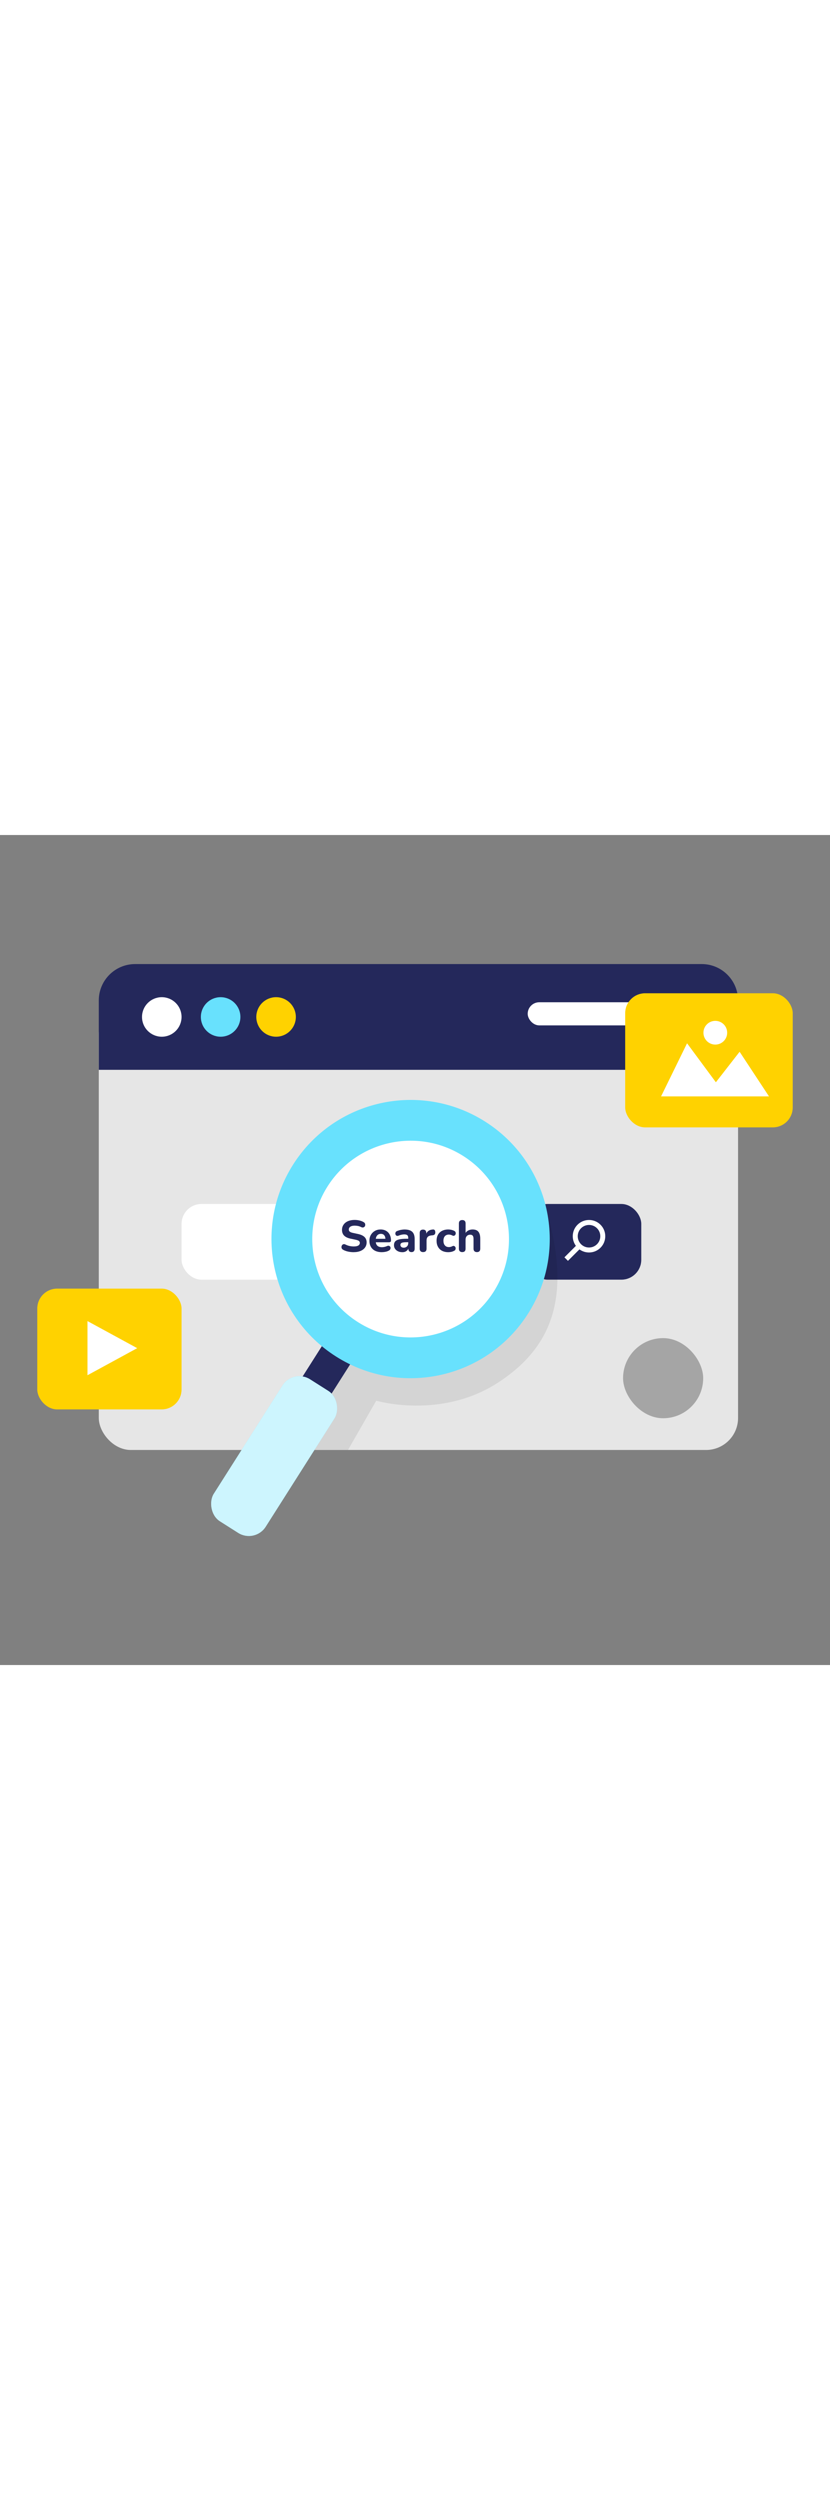
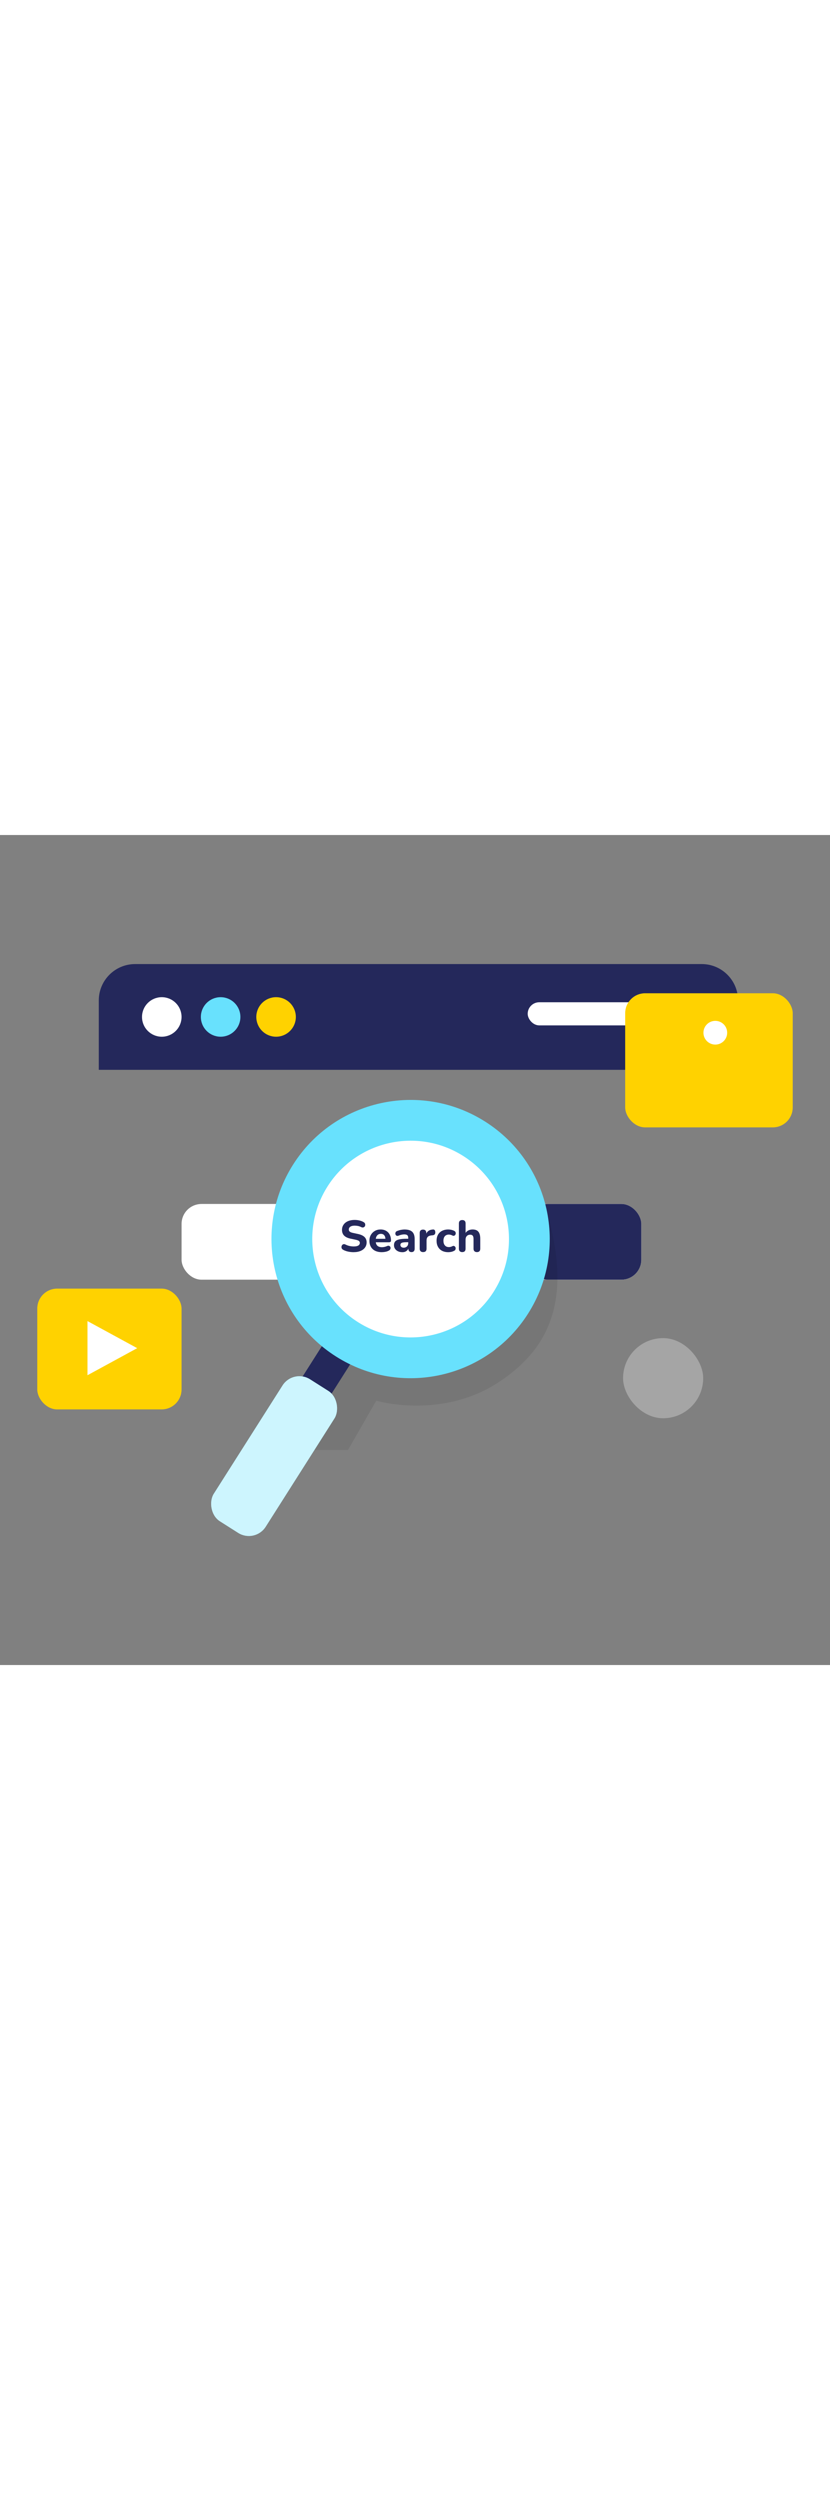
<svg xmlns="http://www.w3.org/2000/svg" id="_0018_search_engine" viewBox="0 0 500 500" data-imageid="search-engine-44" imageName="Search Engine" class="illustrations_image" style="width: 166px;">
  <rect x="0" y="0" width="500" height="500" fill="#808080" stroke="none" />
  <defs>
    <style>.cls-1_search-engine-44,.cls-2_search-engine-44{fill:#fff;}.cls-3_search-engine-44{fill:#a5a5a5;}.cls-2_search-engine-44{opacity:.67;}.cls-4_search-engine-44{fill:#e6e6e6;}.cls-5_search-engine-44{fill:#24285b;}.cls-6_search-engine-44{fill:#000001;opacity:.08;}.cls-7_search-engine-44{fill:#ffd200;}.cls-8_search-engine-44{fill:#68e1fd;}</style>
  </defs>
  <g id="screen_search-engine-44">
-     <rect class="cls-4_search-engine-44" x="59.51" y="100.75" width="385.11" height="269.71" rx="19.3" ry="19.3" />
    <path class="cls-5_search-engine-44" d="m81.39,77.74h341.33c12.08,0,21.89,9.81,21.89,21.89v41.83H59.51v-41.83c0-12.08,9.81-21.89,21.89-21.89Z" />
    <circle class="cls-1_search-engine-44" cx="97.46" cy="109.6" r="11.91" />
    <circle class="cls-8_search-engine-44 targetColor" cx="132.91" cy="109.6" r="11.91" style="fill: rgb(104, 225, 253);" />
    <circle class="cls-7_search-engine-44" cx="166.31" cy="109.6" r="11.91" />
    <rect class="cls-1_search-engine-44" x="109.38" y="222.26" width="276.94" height="45.61" rx="12" ry="12" />
    <rect class="cls-5_search-engine-44" x="317.89" y="222.26" width="68.43" height="45.61" rx="12" ry="12" />
    <rect class="cls-1_search-engine-44" x="317.89" y="100.75" width="103.16" height="13.93" rx="6.96" ry="6.96" />
-     <path class="cls-1_search-engine-44" d="m354.83,251.49c-2.51,0-5.02-.96-6.93-2.87-3.82-3.82-3.82-10.04,0-13.85,3.82-3.82,10.04-3.82,13.85,0,3.82,3.82,3.82,10.03,0,13.85h0c-1.91,1.91-4.42,2.87-6.93,2.87Zm0-16.59c-1.81,0-3.52.71-4.81,1.99-2.65,2.65-2.65,6.96,0,9.61,1.28,1.28,2.99,1.99,4.81,1.99s3.52-.71,4.81-1.99c2.65-2.65,2.65-6.96,0-9.61-1.28-1.28-2.99-1.99-4.81-1.99Z" />
-     <rect class="cls-1_search-engine-44" x="339.44" y="250.02" width="11.17" height="3" transform="translate(-76.79 317.63) rotate(-45)" />
  </g>
  <path id="sd_search-engine-44" class="cls-6_search-engine-44" d="m209.63,370.46l17.02-29.69s38.81,11.46,73.19-10.79c34.38-22.25,43.61-53.77,29.81-102.35s-127.17,60.35-127.17,60.35l-6.32,37.79-6.74,44.69h20.21Z" />
  <g id="glasses_search-engine-44">
    <circle class="cls-1_search-engine-44" cx="247.35" cy="243.4" r="66.23" />
    <rect class="cls-5_search-engine-44" x="186.03" y="294.63" width="20.26" height="57.25" rx="9.19" ry="9.19" transform="translate(203.81 -54.79) rotate(32.41)" />
    <path class="cls-8_search-engine-44 targetColor" d="m292.27,172.65c-39.07-24.81-90.86-13.24-115.67,25.84-24.81,39.07-13.24,90.86,25.84,115.67,39.07,24.81,90.86,13.24,115.67-25.84,24.81-39.08,13.24-90.86-25.84-115.67Zm-76.67,120.77c-27.62-17.54-35.8-54.15-18.26-81.77,17.54-27.62,54.15-35.8,81.77-18.26,27.62,17.54,35.8,54.15,18.26,81.77-17.54,27.62-54.15,35.8-81.77,18.26Z" style="fill: rgb(104, 225, 253);" />
    <path class="cls-5_search-engine-44" d="m213.11,251.31c-.75,0-1.52-.05-2.3-.16-.79-.11-1.52-.27-2.21-.48-.69-.21-1.31-.48-1.86-.8-.41-.21-.7-.5-.86-.84-.16-.35-.21-.7-.16-1.06s.18-.67.39-.95c.21-.28.49-.46.84-.54.36-.08.74-.01,1.15.2.75.39,1.56.69,2.43.88.87.2,1.73.29,2.59.29,1.29,0,2.21-.2,2.79-.59.57-.39.86-.89.86-1.5,0-.54-.2-.95-.6-1.25-.4-.29-1.09-.54-2.08-.74l-3.03-.64c-1.72-.38-2.98-1-3.81-1.86-.82-.87-1.23-2.01-1.23-3.42,0-.89.18-1.71.55-2.45s.88-1.38,1.55-1.9c.67-.53,1.48-.93,2.42-1.21.95-.28,1.99-.42,3.14-.42.98,0,1.96.12,2.92.35s1.82.58,2.57,1.04c.34.21.58.48.71.8.13.32.18.66.13,1.01-.04.35-.18.64-.4.88s-.5.4-.84.47c-.34.07-.75,0-1.23-.24-.57-.3-1.19-.52-1.86-.66s-1.35-.2-2.05-.2c-.75,0-1.39.1-1.92.29-.53.2-.92.47-1.19.82-.27.35-.4.76-.4,1.25s.18.91.55,1.23c.37.32,1.01.58,1.94.78l3,.64c1.77.38,3.09.98,3.95,1.81s1.3,1.93,1.3,3.28c0,.89-.19,1.7-.56,2.42s-.9,1.34-1.57,1.85c-.67.51-1.47.9-2.41,1.18-.94.28-2.01.42-3.2.42Z" />
    <path class="cls-5_search-engine-44" d="m230.02,251.31c-1.55,0-2.89-.28-4.01-.83-1.12-.55-1.97-1.34-2.57-2.37s-.9-2.25-.9-3.66.29-2.54.87-3.55c.58-1.01,1.38-1.81,2.4-2.4,1.02-.59,2.17-.88,3.46-.88.98,0,1.85.16,2.61.47.76.31,1.42.76,1.97,1.34.55.58.97,1.29,1.26,2.12s.43,1.75.43,2.77c0,.34-.11.59-.32.76-.21.17-.53.25-.94.25h-8.39v-2.09h6.73l-.43.38c0-.73-.11-1.34-.32-1.84-.21-.49-.52-.87-.92-1.13-.4-.26-.9-.39-1.49-.39-.66,0-1.22.15-1.69.46s-.82.75-1.07,1.33c-.25.58-.38,1.27-.38,2.08v.21c0,1.36.31,2.36.94,3,.62.64,1.57.96,2.84.96.43,0,.92-.05,1.46-.16.54-.11,1.07-.28,1.57-.51.43-.2.79-.26,1.1-.19.3.07.55.22.74.44s.29.49.31.79c.02.3-.05.6-.2.9-.15.29-.41.54-.76.74-.63.36-1.32.61-2.09.76-.77.15-1.5.23-2.2.23Z" />
    <path class="cls-5_search-engine-44" d="m242.37,251.31c-1,0-1.88-.18-2.63-.55s-1.34-.87-1.77-1.5c-.43-.63-.64-1.36-.64-2.18,0-.96.25-1.72.75-2.28.5-.55,1.31-.96,2.42-1.21,1.12-.25,2.6-.38,4.46-.38h1.42v2.09h-1.39c-.93,0-1.67.05-2.21.15-.55.1-.94.27-1.19.51-.25.24-.38.56-.38.95,0,.48.17.88.52,1.21.35.32.84.48,1.49.48.52,0,.98-.12,1.39-.35.41-.23.73-.55.96-.96.23-.41.35-.9.35-1.47v-3.05c0-.79-.18-1.34-.54-1.68-.36-.33-.97-.5-1.85-.5-.46,0-.98.05-1.54.16-.56.11-1.18.3-1.86.59-.41.16-.76.2-1.06.11-.29-.09-.52-.26-.68-.52s-.24-.55-.24-.87.09-.62.27-.91.48-.5.91-.64c.82-.32,1.6-.55,2.35-.68.74-.13,1.42-.2,2.02-.2,1.38,0,2.51.2,3.42.6.9.4,1.57,1.02,2.01,1.86.44.84.66,1.9.66,3.19v5.95c0,.66-.17,1.17-.5,1.51-.33.35-.79.52-1.38.52s-1.08-.17-1.41-.52c-.33-.35-.5-.85-.5-1.51v-.99l.19.19c-.11.59-.33,1.1-.68,1.53s-.79.76-1.31,1-1.14.36-1.84.36Z" />
    <path class="cls-5_search-engine-44" d="m254.92,251.26c-.68,0-1.2-.17-1.55-.52-.36-.35-.54-.85-.54-1.51v-9.51c0-.66.17-1.17.52-1.51.35-.35.84-.52,1.49-.52s1.11.17,1.45.52c.34.35.51.85.51,1.51v1.39h-.27c.2-1.07.67-1.9,1.41-2.49s1.7-.92,2.88-.99c.43-.04.76.08,1,.33s.38.69.42,1.3c.02.54-.1.96-.36,1.29s-.69.52-1.3.59l-.62.05c-1.02.09-1.77.38-2.26.88s-.74,1.22-.74,2.17v4.98c0,.66-.17,1.17-.51,1.51-.34.35-.85.52-1.53.52Z" />
    <path class="cls-5_search-engine-44" d="m270.03,251.31c-1.43,0-2.67-.28-3.72-.83-1.05-.55-1.87-1.35-2.45-2.39-.58-1.04-.87-2.26-.87-3.67,0-1.05.16-2,.48-2.84s.79-1.55,1.41-2.14c.62-.59,1.36-1.04,2.24-1.35.88-.31,1.85-.47,2.92-.47.55,0,1.15.07,1.78.2.63.13,1.25.35,1.86.66.34.2.58.44.71.72.13.29.18.58.15.9s-.15.59-.33.83-.42.4-.71.48c-.29.08-.61.03-.96-.15-.34-.18-.69-.32-1.06-.42-.37-.1-.71-.15-1.03-.15-.54,0-1.01.08-1.42.25-.41.17-.75.41-1.03.72-.28.31-.49.7-.64,1.17s-.23.99-.23,1.58c0,1.18.29,2.11.87,2.8.58.69,1.4,1.03,2.45,1.03.32,0,.66-.04,1.02-.13.36-.09.71-.23,1.07-.43.36-.18.67-.22.95-.13.28.09.51.25.7.5s.29.52.31.83-.04.61-.17.9c-.13.29-.37.51-.71.67-.59.32-1.19.55-1.81.67-.62.12-1.2.19-1.76.19Z" />
    <path class="cls-5_search-engine-44" d="m278.45,251.26c-.63,0-1.12-.17-1.47-.52-.36-.35-.54-.85-.54-1.51v-15.25c0-.68.18-1.19.54-1.53.36-.34.85-.51,1.47-.51.66,0,1.17.17,1.51.51.35.34.52.85.52,1.53v6.4h-.38c.39-.89,1-1.58,1.82-2.05.82-.47,1.74-.71,2.76-.71,1.07,0,1.94.2,2.61.59.67.39,1.17,1,1.51,1.82.34.82.51,1.87.51,3.14v6.06c0,.66-.17,1.17-.51,1.51-.34.35-.84.52-1.5.52-.63,0-1.12-.17-1.49-.52-.37-.35-.55-.85-.55-1.51v-5.9c0-.91-.17-1.57-.5-1.97-.33-.4-.83-.6-1.49-.6-.86,0-1.54.27-2.05.8-.51.54-.76,1.25-.76,2.14v5.52c0,1.36-.68,2.04-2.04,2.04Z" />
    <rect class="cls-8_search-engine-44 targetColor" x="146.61" y="323.49" width="37.05" height="101.31" rx="12" ry="12" transform="translate(226.25 -30.23) rotate(32.41)" style="fill: rgb(104, 225, 253);" />
    <rect class="cls-2_search-engine-44" x="146.61" y="323.49" width="37.05" height="101.31" rx="12" ry="12" transform="translate(226.25 -30.23) rotate(32.41)" />
  </g>
  <g id="video_search-engine-44">
    <rect class="cls-7_search-engine-44" x="22.45" y="273.25" width="86.92" height="72.77" rx="12" ry="12" />
    <polygon class="cls-1_search-engine-44" points="52.7 292.81 52.7 325.43 82.65 309.12 52.7 292.81" />
  </g>
  <g id="img_search-engine-44">
    <rect class="cls-7_search-engine-44" x="376.62" y="95.33" width="100.93" height="80.79" rx="12" ry="12" />
-     <polygon class="cls-1_search-engine-44" points="398.23 157.46 413.89 125.46 431.25 148.95 445.55 130.57 463.25 157.46 398.23 157.46" />
    <circle class="cls-1_search-engine-44" cx="430.91" cy="119.1" r="7.15" />
  </g>
  <rect id="button_search-engine-44" class="cls-3_search-engine-44" x="375.34" y="303.07" width="48.27" height="48.27" rx="24.13" ry="24.13" />
</svg>